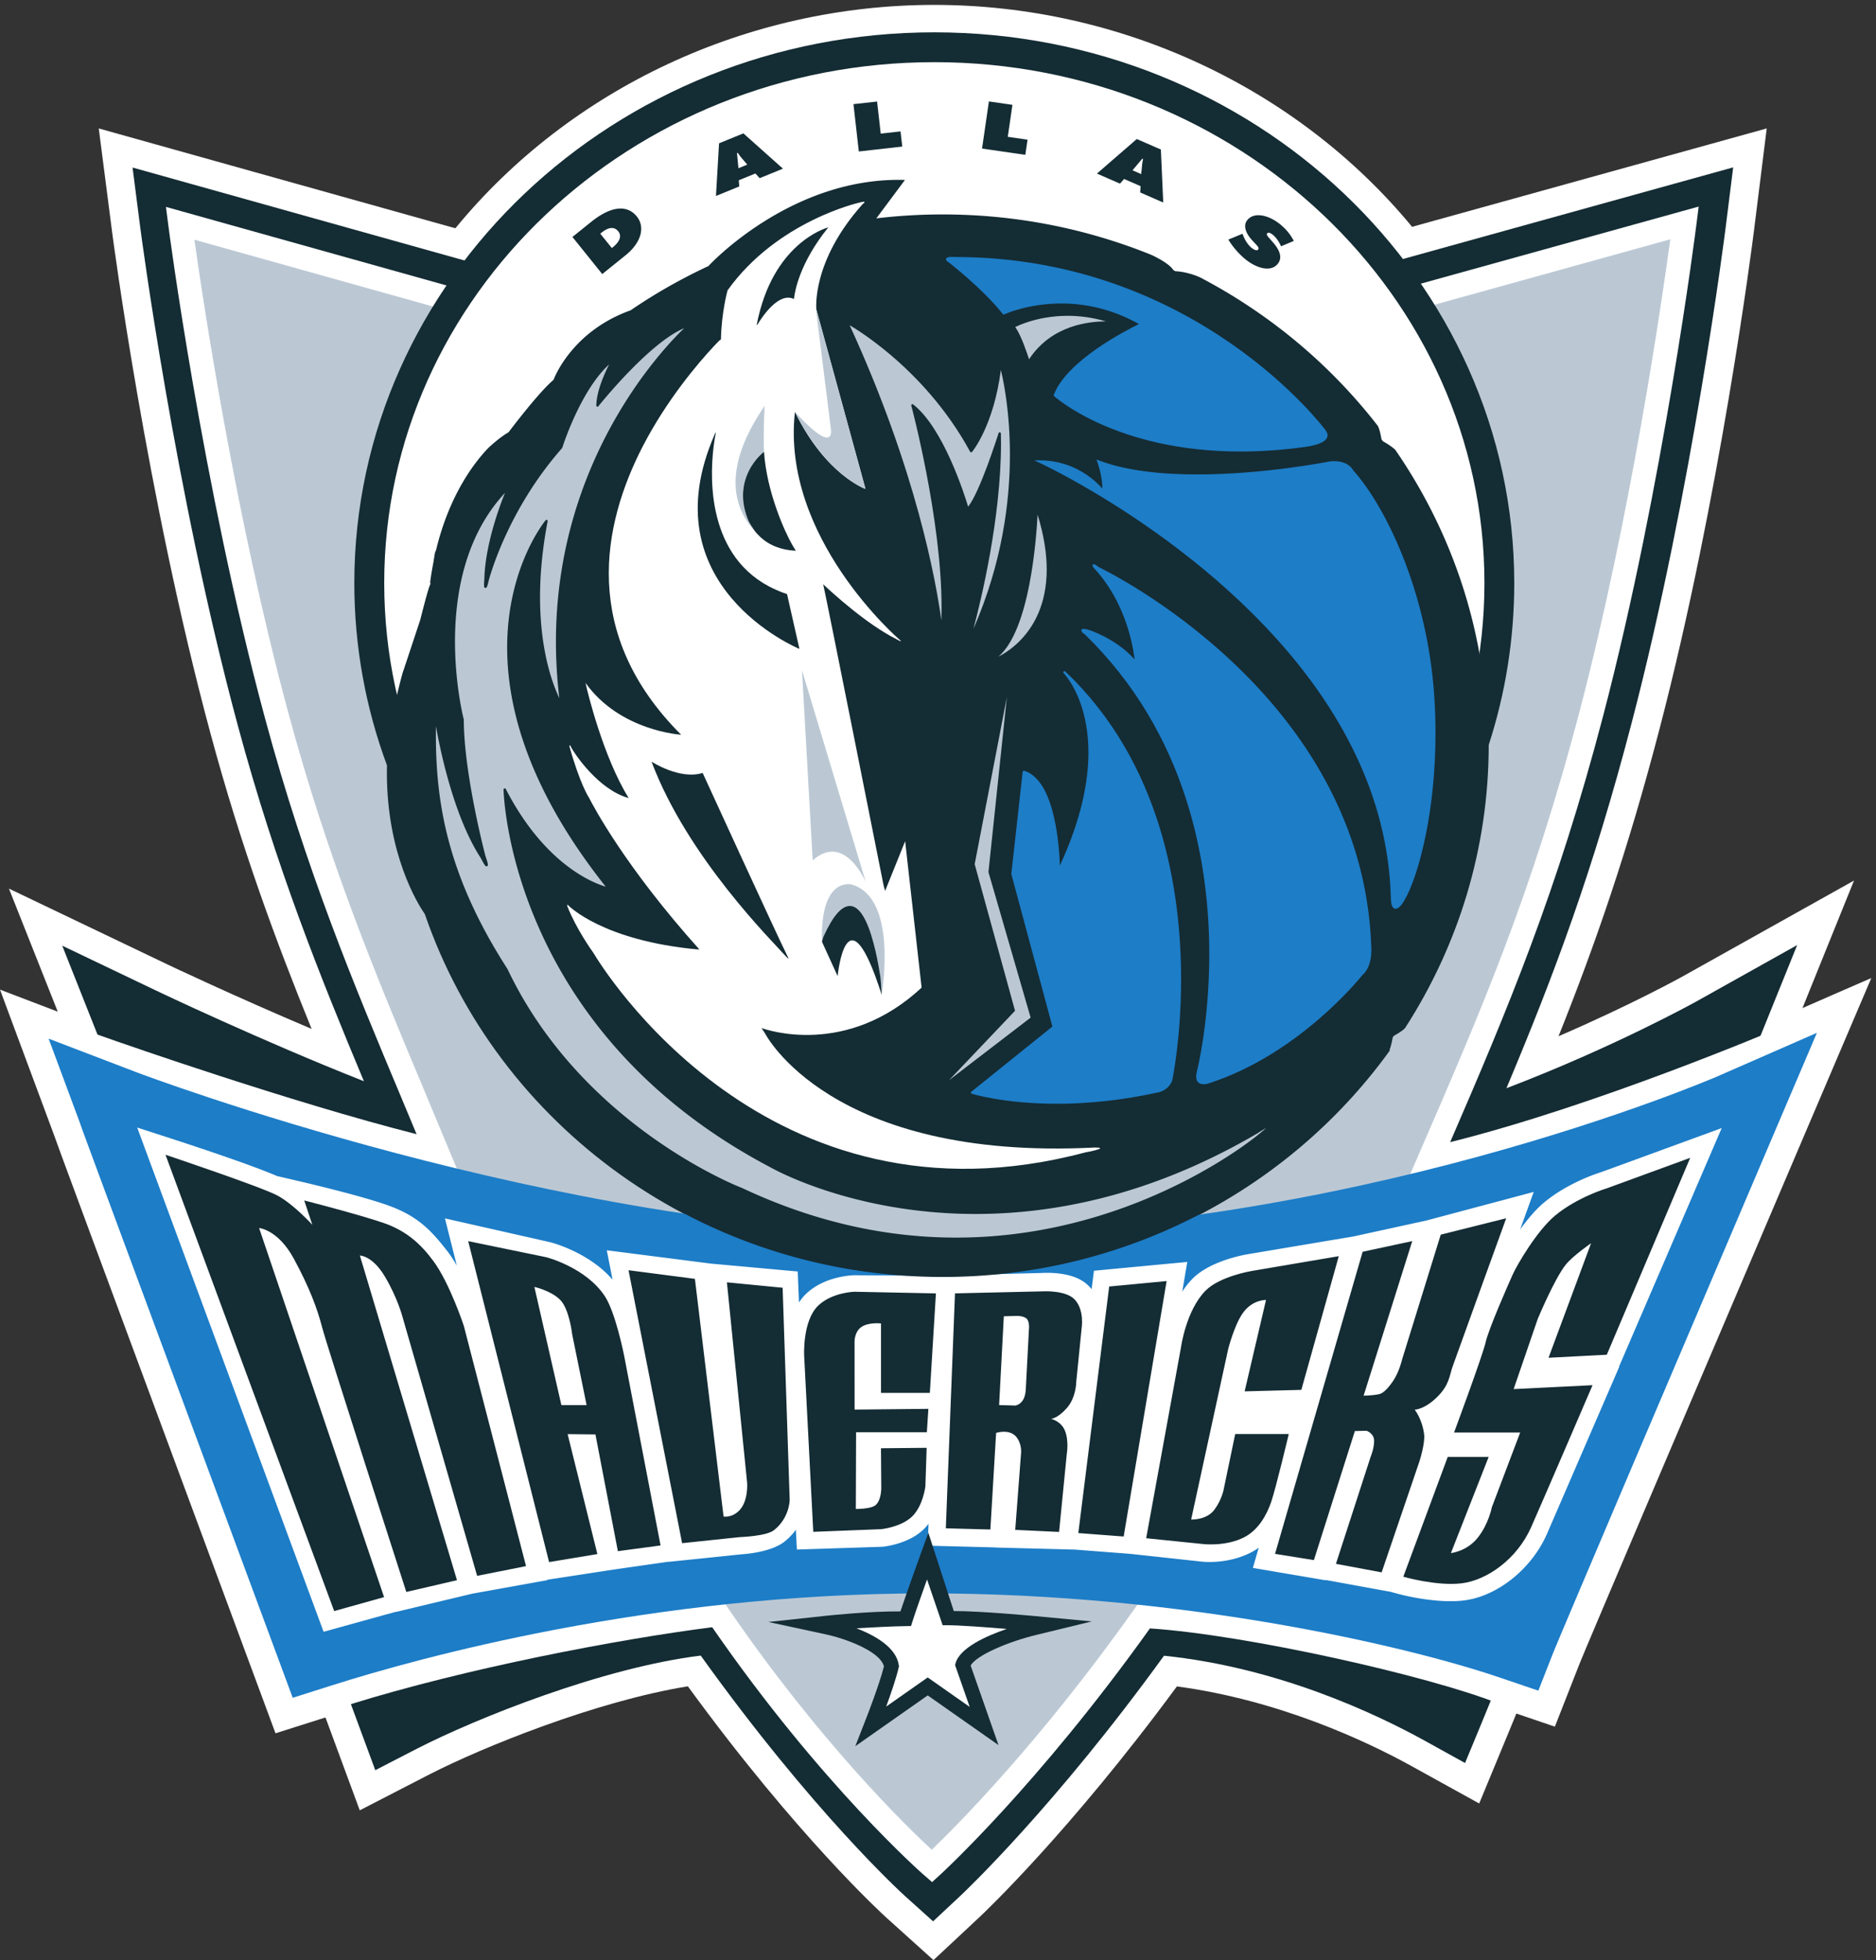
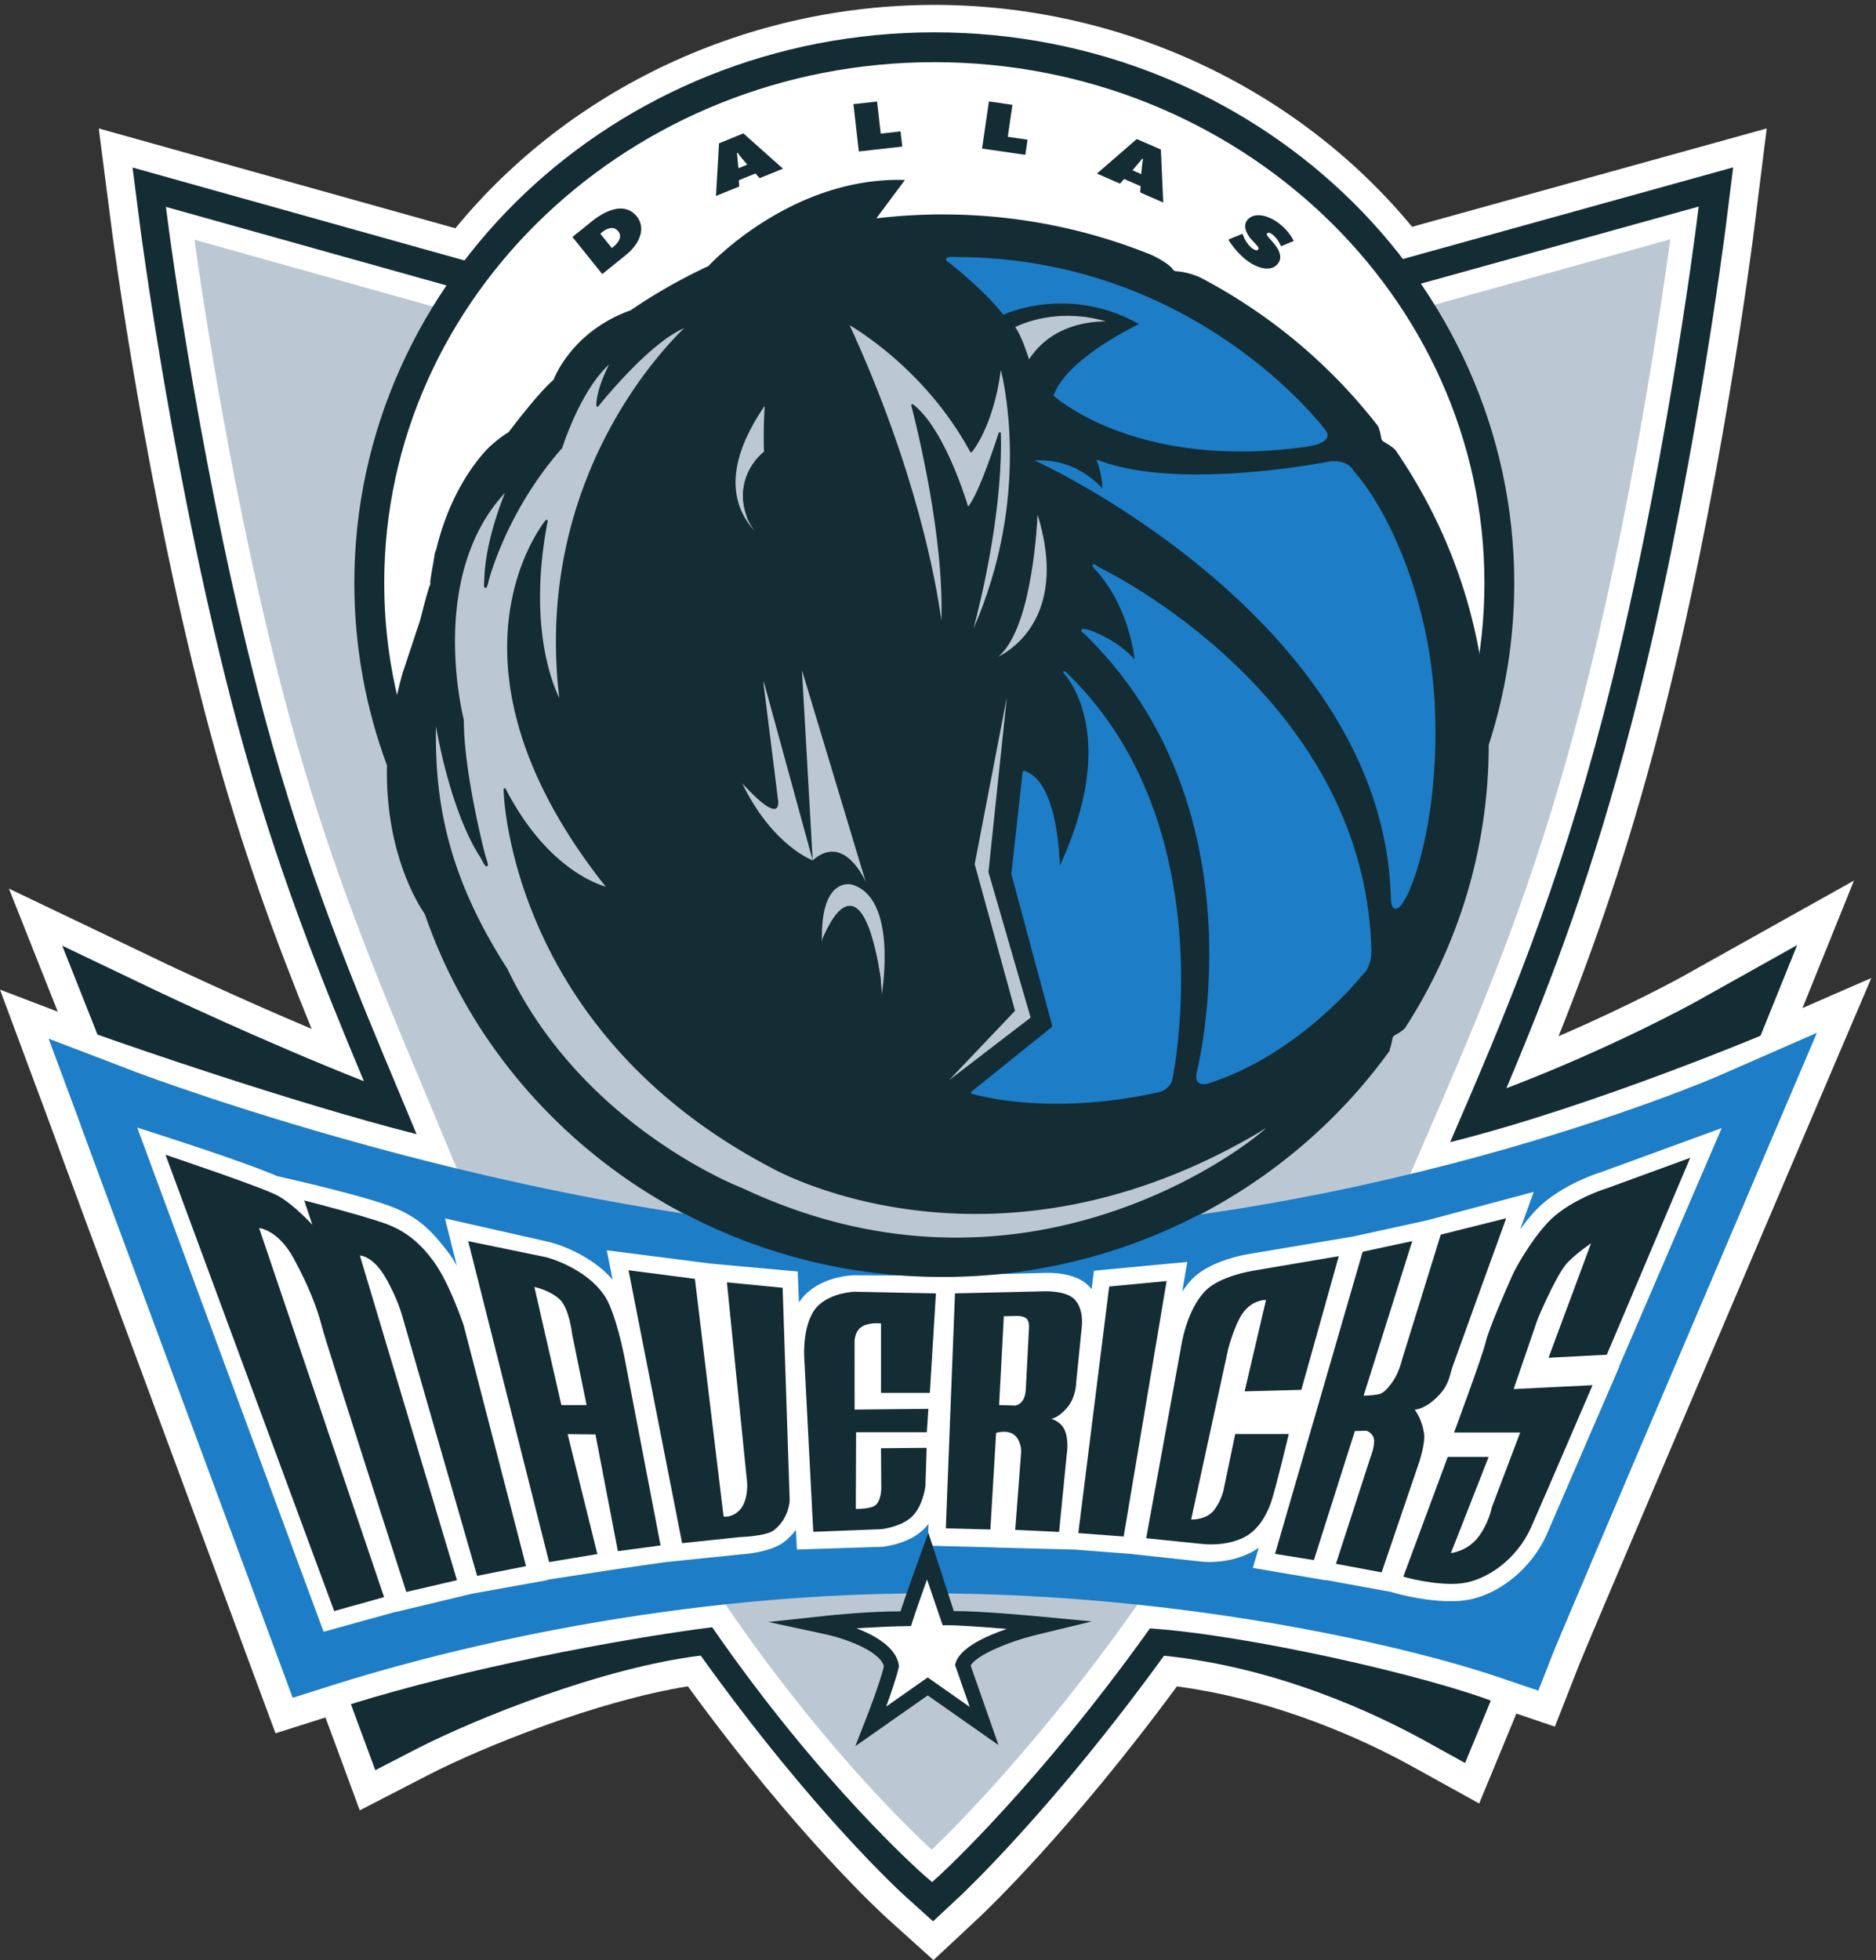
<svg xmlns="http://www.w3.org/2000/svg" xml:space="preserve" width="330.251" height="344.932" viewBox="0 0 330.251 344.932">
  <rect x="0" y="0" width="330.251" height="344.932" fill="#333333" stroke="none" />
  <path d="M2385.77 1259.65c14.1 34.92 68.2 168.71 68.2 168.71l-227.27-127.08c-.82-.48-67.3-37.29-163.8-78.87 48.43 120.97 91.21 244 133.35 405.39 80.3 306.88 123.42 645.14 125.18 659.37 0 .04 17.03 136.36 17.03 136.36s-428.08-118.73-469.41-130.17c-152.07 184.14-386.31 293.63-632.37 293.63-247.102 0-481.934-110.14-633.953-295.56-42.571 11.96-472.004 132.1-472.004 132.1l17.675-137.17c.43-3.49 45.711-350.36 130-662.6 40.977-151.93 86.563-274.84 134.043-391.67-102.656 43.44-188.703 84.32-189.777 84.8L11.828 1417.73s50.348-126.98 64.629-162.85C73.75 1255.95 0 1284.08 0 1284.08l70.695-190.16s-.09.3-.129.38c4.766-13.88 34.786-94.769 262.747-709.628l31.355-84.582s51.086 16.262 66.133 20.969c12.597-34.09 45.371-122.899 45.371-122.899l91.941 47.379c70.141 36.012 220.649 97.043 342.348 116.711C1055.17 163.68 1168.22 60.762 1173.08 56.3L1235.57 0l61.45 57.422c4.94 4.648 119.16 112.359 260.72 304.707 135.76-18.141 251.84-72.93 310.39-105.32l89.75-49.579 39.2 94.739s4.76 11.562 9.98 24.261c7.5-2.582 50.97-17.339 50.97-17.339l33.21 84.578c6.36 16.261 151.75 357.711 292.07 686.611l93.57 219.3c.06.18-90.76-39.56-91.11-39.73" style="fill:#fff;fill-opacity:1;fill-rule:nonzero;stroke:none" transform="matrix(.133 0 0 -.133 0 344.932)" />
  <path d="M2245.14 1268.29c-1.33-.72-108.89-60.42-251.21-114.68 64.24 152.71 114.94 288.98 165.84 483.74 80.39 307.13 123.83 651.07 124.24 654.51l10.04 80.15-77.85-21.58s-958.54-265.84-986.66-273.67c-28.08 7.87-1054.091 295.04-1054.091 295.04l10.364-80.68c.476-3.44 45.242-347.07 128.96-657.56 50.707-187.92 109.321-332.97 166.899-470.71-136.828 54.05-273.547 119.21-275.305 120.07l-123.984 59.26 50.703-127.77c121.875-307.082 183.887-475.609 262.41-688.988L496.719 251.27l54.011 27.859c80.676 41.461 247.661 107.953 376.758 123.769C1076.06 195.621 1193.2 88.968 1198.32 84.328l36.73-33.02 36.13 33.762c5.19 4.89 124.49 117.399 269.49 317.66 150.57-15.492 279.82-76.371 345.7-112.75l52.78-29.21 23.08 55.781c59.94 144.918 356.11 877.229 359.16 884.569l57.36 141.91z" style="fill:#142c34;fill-opacity:1;fill-rule:nonzero;stroke:none" transform="matrix(.133 0 0 -.133 0 344.932)" />
  <path d="M2353.17 1232.52c-2.54-1.04-239.75-102-433.73-150.26 75.68 174.69 141.7 331.68 202.67 564.68 79.73 304.72 122.89 646.2 123.29 649.65l2.96 23.56-22.91-6.36s-988.38-274.15-996.82-276.47c-8.42 2.32-1008.974 282.4-1008.974 282.4l3.047-23.74c.395-3.43 44.856-344.49 127.981-652.53 54.445-201.81 118.425-354.3 180.312-501.79 0 0 10.879-26.02 20.383-48.86-167.707 42.49-395.156 122.26-397.563 123.08l-32.039 11.23 11.953-31.79c99.688-265.172 150.684-407.64 204.7-558.39l109.531-303.399 14.449 4.52c154.77 48.219 354.856 86.347 480.258 102.39C1087.2 231.18 1221.72 113.57 1223.13 112.371l10.58-9.16 10.36 9.41c1.29 1.219 129.27 117.957 277.99 326.258 128.92-8.59 368.82-62.82 460-98.891l14.53-5.758 5.97 14.399c59.83 144.621 368.25 855.801 371.33 862.991l15.88 36.54z" style="fill:#fff;fill-opacity:1;fill-rule:nonzero;stroke:none" transform="matrix(.133 0 0 -.133 0 344.932)" />
  <path d="m1865.4 1037.16 12.36 28.59c83.83 193.13 149.96 345.7 213.69 589.19 67.17 256.64 108.2 539.69 119.38 621.91-44.09-12.17-978.02-271.26-978.02-271.26l-4.27-1.17s-926.919 259.48-971.216 271.87c11.571-82.4 53.977-365.27 123.899-624.49 53.875-199.75 117.476-351.29 178.933-497.81l44.422-106.51 353.176-573.152 5.43-7.996C1084.45 289.082 1199.05 177.699 1233.24 146c33.19 31.871 143.46 142.422 268.21 318.531l5.04 7.129z" style="fill:#bbc8d4;fill-opacity:1;fill-rule:nonzero;stroke:none" transform="matrix(.133 0 0 -.133 0 344.932)" />
  <path d="M562.344 1383.93c-9.375 13.51-50.227 78.78-50.266 187.11 0 3.23.039 6.5.129 9.76-27.996 75.47-43.223 156.7-43.223 241.16 0 200.92 86.133 383.15 225.125 515.1 138.989 131.93 330.911 213.63 542.531 213.63 211.61 0 403.54-81.7 542.53-213.63 138.98-131.95 225.11-314.18 225.11-515.1 0-74.48-11.81-146.37-33.79-214.11-.06-137.62-40.6-265.98-110.7-374.56-.68-.85-4.26-4.55-14.39-10.02 0-.04-.53-.3-1.12-1.07-.6-.78-1.25-1.85-1.29-3.62-.06-.04-1.31-8.26-4-14.74l1.15.46-2.97-4.12C1706.1 1020.59 1490.92 903.5 1247.7 903.5c-318.747.09-589.372 201.21-685.356 480.43" style="fill:#142c34;fill-opacity:1;fill-rule:nonzero;stroke:none" transform="matrix(.133 0 0 -.133 0 344.932)" />
  <path d="M2273.52 1169.43c-4.84-2.11-489.14-211-1044.07-208.598C740.898 962.93 186.934 1172.4 181.387 1174.46l-117.012 44.72 41.621-112.01c.781-3.06.781-3.06 262.617-709.26l18.836-50.828 51.692 16.379C554.48 400.07 862.168 485.25 1227.39 485.25c339.33 0 635.72-69.961 757.38-111.289l51.39-17.461 20 51c7.34 18.66 178.92 421.43 292.46 687.59l56.25 131.83z" style="fill:#1d7dc7;fill-opacity:1;fill-rule:nonzero;stroke:none" transform="matrix(.133 0 0 -.133 0 344.932)" />
  <path d="m2278.87 1100.89-49.43-18.07s-109.18-39.95-110.04-40.21c-5.12-1.59-44.73-14.31-75.94-40.46-10.74-8.951-21.66-21.931-31.35-35.349 1.98 5.41 3.09 8.648 3.19 8.898l14.74 40.721-41.89-11.18-99.49-26.478v-.051c-9.51-2.063-76.82-16.77-97.19-21.242l-22.93-3.828-116.45-19.571c-4.94-.761-49.98-8.679-73.53-32.371-5.22-5.258-9.73-11.109-13.73-17.16l6.68 39.211-29.43-2.75-94.13-8.891-3.08-24.39c-2.42 3.011-5.26 5.84-8.62 8.472-17.89 13.809-47.44 13.469-56.07 13.028-.21 0-137.95-3.61-137.95-3.61v-.168l-111.42.731c-4.61-.141-39.56-1.602-63.69-24.434-3.7-3.488-6.84-7.449-9.59-11.648-.52 13.199-.86 21.148-.86 21.148l-.77 19.864s-112.587 10.25-116.72 10.589v.09l-136.055 17.41 6.105-30.91 1.551-8.011c-31.054 36.039-79.558 48.808-81.836 49.421-.605.168-140.019 31.68-140.019 31.68l9.035-35.859 6.695-26.653c-4.031 7.172-8.379 13.832-12.898 19.629-20.332 25.942-37.793 45.422-76.973 59.692-34.226 12.43-104.238 28.91-107.207 29.69l-39.687 9.29.078-.27c-35.899 15.58-115.031 41.55-141.864 50.28l-44.503 14.41 16.211-43.87 230.488-623.28s90.566 25.07 95.262 26.308c0-.039.042-.168.042-.168s94.735 22.66 101.61 24.289c4.812.86 99.387 17.891 99.387 17.891l-.137.531c26.277 4.028 79.344 12.16 84.59 12.981 4.304.636 50.23 7.218 75.554 10.84v-.172s95.645 9.84 96.028 9.929c10.203.641 41.373 3.782 57.893 16.981a77.8 77.8 0 0 1 14.87 15.558l1.38-26.179 112.79 3.652.78.039c3.48.352 34.62 4.039 54.23 23.102a67 67 0 0 1 6.44 7.308l-1.11-28.98s86.61-2.238 91-2.371v-.129l103.07-2.66.04.039 74.43-5.758 94.67-10.27c3.65-.41 36.54-3.332 67.17 13.489 2.65 1.519 5.29 3.152 7.77 4.992l-7.77-26.75 96.4-16.383s.1.352.14.391c3.26-.61 69.59-12.7 85.62-15.621l10.61-2.879c1.97-.559 49.02-13.11 86.31-8.59 44.33 5.371 89.55 41.398 110 87.629l95.86 221.511h-.39c1.72 3.872 136.03 315.91 136.03 315.91" style="fill:#fff;fill-opacity:1;fill-rule:nonzero;stroke:none" transform="matrix(.133 0 0 -.133 0 344.932)" />
  <path d="m1427.27 565.02 60.02-4.559 56.86 338.008-76.02-7.231zM1675.71 873.48l-28.3-120.96 75.04 1.98 49.57 176.898-115.06-19.558s-42.11-6.828-61.21-26.008c-25.96-26.113-32.58-75-32.58-75l-46.08-252.641 75.1-7.66s30-3.75 54.83 9.028c18 9.332 29.2 28.293 35.47 46.492 6.25 18.187 23.32 90 23.32 90h-70.88l-14.96-71.813s-2.07-14.109-12.52-28.218c-10.41-14.18-30.84-13.059-30.84-13.059l49.12 225.969s7.91 30.582 18.75 46.441c12.81 18.77 31.23 18.109 31.23 18.109M1804.89 746.789l64.37 204.531-65.66-14.109L1687.66 537.5l51.43-8.25 54.22 170.762 15.52.386s9.98-3.41 9.98-13.507c0-10.11-4.68-21.153-4.68-21.153l-45.88-141.41 60.5-11.297 49.97 146.649s7.87 24.332 6.23 36.269c-2.7 20.41-12.46 32.313-12.46 32.313s12.46 0 29.16 16.207c16.68 16.16 16.68 28.261 20.84 40.34 4.18 12.132 71.13 196.742 71.13 196.742l-86.64-21.68-51.1-164.949s-3.79-16.781-12.09-28.863c-8.37-12.079-13.98-16.418-18.96-17.368-10.2-1.929-19.94-1.902-19.94-1.902M2105.94 948.449l-56.29-151.469 77.11 4 110.43 260.56-110.43-40.38s-39.31-11.71-68.77-36.351c-23.55-19.727-50-64.629-56.29-78.821-6.23-14.097-31.27-70.636-35.39-88.84-4.18-18.136-41.72-119.117-41.72-119.117h87.52l-37.52-98.953s-4.19-22.187-18.76-40.379c-14.59-18.148-35.4-20.168-35.4-20.168l49.97 127.239h-54.18l-58.79-158.5s43.9-12.731 77.28-8.739c33.32 4.059 73.19 31.879 91.94 74.27 18.75 42.437 81.27 187.89 81.27 187.89l-104.46-5.203 31.86 92.762s22.13 53.18 37.17 71.98c9.84 12.032 33.45 28.219 33.45 28.219M219.055 1065.58l223.269-603.76 66.055 18.442-165.43 488.386s24.981-2.019 45.84-40.378c20.852-38.348 31.262-66.622 37.539-90.872 6.231-24.257 111.465-350.296 111.465-350.296l67.078 15.558L476.34 932.262s16.687 0 33.328-28.203c16.687-28.289 22.961-52.547 22.961-52.547l98.914-343.114 64.719 12.891-82.395 318.09s-18.574 56.043-39.949 85.152c-16.34 22.27-35.52 40.289-66.273 50.828-33.204 11.403-104.969 29.751-104.969 29.751l10.754-32.251s-24.211 26.711-45.84 38.571c-19.61 10.85-148.535 54.15-148.535 54.15M743.047 734.359l-35.734 156.332s21.281-4.601 33.8-16.742c12.508-12.121 16.211-45.89 16.211-45.89l19.094-93.7zm74.785-193.3 56.504 7.582-48.25 251.179s-11.098 56.239-25.195 78.102c-24.907 38.558-77.754 52.066-77.754 52.066l-103.43 21.282 107.078-424.649 63.906 10.609-39.382 158.719 36.804-.379zM831.934 912.789l70.918-361.141 76.543 8.043s34.925 1.118 44.985 9.118c21.02 16.601 20.85 40.382 20.85 40.382l-9.33 280.418-73.752 7.18 26.79-265.449s1.804-23.91-10.403-36.391c-10.066-10.187-20.808-8.078-20.808-8.078l-37.942 314.52zM1076.45 566.66l90.01 3.52s26.19 2.621 40.81 16.769c14.58 14.11 17.58 39.832 17.58 39.832l1.68 51.039-60.46-.57.39-50.469s.86-16.73-7.06-24.39c-5.97-5.801-26.62-5.461-26.62-5.461l.35 101.531h93.66l2.02 30.918-97.66-.988-.05 89.269s-.55 12.828 8.44 19.61c9.45 7.14 26.57 5.121 26.57 5.121v-91.86h64.63l8.05 131.61-107.69 2.179s-29.45-.648-47.95-18.191c-21.32-20.199-18.75-66.649-18.75-66.649zM1361.96 835.73l-4.14-79.128s0-10.114-4.18-16.172c-4.16-6.071-9.67-6.7-9.67-6.7l-21.54.629 6.23 117.493 15.92.468s8.63.571 13.59-3.011c4.86-3.571 3.79-13.579 3.79-13.579m60.41 38.411c-11.74 12.328-41.12 10.738-41.12 10.738l-117.22-2.707-12.13-310.863 58.96-1.571 7.6 127.821s18.89 6.363 27.91-6.797c5.98-8.68 5.18-18.922 5.18-18.922l-7.8-102.59 58.05-2.73 10.2 103.261s3.14 18.11-2.83 31.598c-5.26 11.871-18.07 14.851-18.07 14.851s8.36 0 20.9 14.149c12.48 14.141 12.48 34.312 12.48 34.312l7.17 71.508c0-.039 3.96 24-9.28 37.942M1371.7 430.289l73.32 17.813-75.07 7.089c-3.27.297-72.97 6.789-107.5 6.629-4.44 13.629-33.68 103.59-33.68 103.59l-12.56-34.66c-.78-2.109-16.3-45.23-24.38-69.371-40.3.312-94.01-5.328-96.46-5.578l-78.35-8.442 77.06-16.589c23.19-5 70.96-21.719 75.9-42.239-6.06-23.851-22.4-65.949-22.62-66.383l-15.27-39.109s84.17 59.051 95.82 67.18c11.65-8.168 93.7-65.707 93.7-65.707s-33.97 97.109-36.86 105.226c7.4 13.461 49.24 31.391 86.95 40.551" style="fill:#142c34;fill-opacity:1;fill-rule:nonzero;stroke:none" transform="matrix(.133 0 0 -.133 0 344.932)" />
  <path d="M1264.63 392.16c5.16 20.68 40.08 36.5 67.95 46.039-27.4 2.289-63.26 4.949-80.11 4.91l-4.74-.078s-13.64 39.949-20.72 60.629c-6.41-17.98-15.83-44.601-19.74-57.019l-1.42-4.61-4.82-.09c-19.78-.25-46.15-1.671-67.35-2.921 24.44-9.45 52.86-25.36 56.04-49.192l.17-1.25-.3-1.156c-3.31-14.492-10.84-36.082-16.6-51.953 19.48 13.73 54.92 38.531 54.92 38.531s36.33-25.5 55.59-39c-7.34 21.02-19.33 55.262-19.33 55.262zM508.555 1822.01c0 380.02 326.601 689.21 728.175 689.21 401.48 0 728.08-309.19 728.08-689.21s-326.66-689.17-728.08-689.17c-401.574 0-728.175 309.15-728.175 689.17" style="fill:#fff;fill-opacity:1;fill-rule:nonzero;stroke:none" transform="matrix(.133 0 0 -.133 0 344.932)" />
  <path d="m797.148 2230.84 31.043 25.03c19.739 15.9 26.45 36.5 14.758 51.08-14.504 18.02-37.676 11.27-60.293-6.92l-24.988-20.09zm-2.628 53.46 1.543 1.24c8.957 7.22 16.73 8.69 22.328 1.76 5.203-6.45 1.113-14.24-7.051-20.82l-1.504-1.2zM977.844 2354.95l22.019 8.98 5.637-6.2 30.83 12.57-52.377 46.7-32.215-13.16-4.082-69.67 30.828 12.56zm-.434 15.94-1.93 19.96 1.075.44c1.511-2.25 3.093-4.56 4.949-6.72l7.605-8.9zM1129.65 2455.66l31.26 3.48 4.81-42.48 26.24 2.96 2.28-20.08-57.5-6.49zM1308.93 2459.27l31.13-4.52-6.15-42.31 26.15-3.79-2.93-20.04-57.28 8.3zM1487.86 2356.66l21.81-9.45-.52-8.35 30.52-13.34-3.12 70.11-31.88 13.89-52.75-45.72 30.53-13.28zm11.13 11.48 12.91 15.32 1.07-.44c-.5-2.66-1.11-5.45-1.32-8.26l-1.14-11.65zM1644.58 2284.16l.68-1.72c2.32-6.06 5.88-12.35 11.42-16.99 2.43-1.98 6.8-4.43 8.6-2.23 1.81 2.2-1.15 5.03-3.13 7.18l-4.33 4.64c-8.48 9.03-13.09 19.66-6.82 27.31 9.51 11.53 29.3 6.03 43.79-5.97 7.62-6.29 13.52-13.42 17.64-21.72l-16.82-7.05c-2.46 5.5-5.8 11-11.02 15.3-2.14 1.77-5.66 3.79-7.34 1.77-1.52-1.85 1.27-4.61 2.93-6.46l4.71-5.42c8.92-10.14 13.04-20.29 6.25-28.54-9.59-11.58-28.85-5.3-43.3 6.62-8.34 6.96-16.74 16.69-21.98 25.62zM1846.88 1998.19c-4.2 4.35-14.18 10.19-14.18 10.19-3.61 1.42-4.34 4.77-4.34 4.77-1.97 12.31-4.64 16.78-4.64 16.78-62.66 80.89-142.91 148.14-235.1 196.43-16.39 7.44-31.25 8.17-31.25 8.17-3.32-.13-4.96 2.54-4.96 2.54-5.41 7.69-21.72 16.04-27.95 18.96-85.18 34.53-178.63 53.71-276.73 53.71-29.71 0-59.04-1.76-87.81-5.19l37.88 50.83c-151.33 4.51-259.862-113.66-259.862-113.66l.042-.13c-36.339-16.95-71.085-36.6-103.722-59l.09.17c-78.918-28.3-101.703-91.9-101.703-91.9-20-16.68-59.52-69.32-59.52-69.32-11.27-6.49-23.098-17.33-26.707-20.68-18.188-18.88-51.43-61.5-69.152-134.86-.469-1.21-1.028-2.42-1.504-3.62-.723-4.12-1.453-8.73-2.149-13.32a398 398 0 0 1-4.425-27.14l.648 1.03c-.266-1.98-.395-3.14-.395-3.14-1.89-1.25-13.203-46.53-13.203-46.53-1.883-5.67-22.449-67.64-22.449-67.64l-.129.13c0-.13-.086-.25-.086-.39-54.179-189.46 17.891-304.29 30.149-321.93 95.73-278.74 365.828-479.571 684.037-479.571 242.77 0 457.54 116.891 588.3 296.081h-.04c3.69 5.85 5.55 17.76 5.55 17.76.17 3.92 3.12 5.72 3.12 5.72 10.08 5.42 13.56 9.08 14.03 9.68 69.92 108.24 110.39 236.34 110.39 373.69-.08 144.89-45.12 279.53-122.23 391.38" style="fill:#142c34;fill-opacity:1;fill-rule:nonzero;stroke:none" transform="matrix(.133 0 0 -.133 0 344.932)" />
-   <path d="M944.988 2135.5c1.899 1.98 3.567 3.77 5.117 5.38 2.415 2.53 3.352 3.18 3.618 3.01.3.25.515.42.515.42.684 36.13 8.77 65.03 8.77 65.03 65.622 91.67 173.822 115.89 173.822 115.89 13.41 3.87 4.72-2.07 4.72-2.07-68.11-76.28-60.97-139.36-60.97-139.36l64.98-237.26s-52.69 18.57-93.36 101.92c-18.66-166.25 138.08-301.06 138.08-301.06 6.84-5.85-3.91.47-3.91.47-39.22 19.61-84.47 60.93-96.8 72.55 3.27-12.9 79.59-396.55 79.81-397.75.35-1.84 1.46-5.49 2.19-7.95l26.5 65.76 21.79-193.78c-99.42-92.49-205.29-55.86-211.87-53.45 2.63-4.17 4.6-7.15 4.65-7.15 0 0 85.91-168.87 436.17-150.94 0 0 8.48 0 7.19-1.02.08-.29-.35-.69-1.93-1.3-6.6-2.32-16.96-3.98-16.96-3.98-422.75-112.981-641.856 247.34-651.407 263.42-2.668 3.74-23.183 32.6-34.617 61.72-.383.85-.898 3.69 1.121 1.54 0 0 44.902-46.78 171.926-58.35.906.12 1.426.17 1.426.17-98.137 109.44-139.895 188.74-146.047 200.87h-.078s-11.836 17.75-25.813 68.03c0 0 .356 2.54 1.555 0 4.773-9.97 37.324-57.92 76.758-68.64.039 0 .129.04.129.04-33.547 54.11-54.395 139.68-57.063 152.24 45.664-63.95 126.68-68.58 126.68-68.58-.117.2-.34.38-.508.59.168-.3.293-.48.293-.48-133.172 132.93-104.445 277.55-50.481 381.96 31.996 61.54 72.629 109.18 94.004 132.11" style="fill:#fff;fill-opacity:1;fill-rule:nonzero;stroke:none" transform="matrix(.133 0 0 -.133 0 344.932)" />
  <path d="m1343.5 1256.08-87.34-91.86c.04.06.04.06.08.06l107.91 82.77-55.82 192.53 24.37 231.53-42.6-221.03zM1321.47 1724.61c1.56.77 3.46 1.8 5.57 3.04 6.48 3.83 15.11 9.94 23.77 18.89 17.3 17.93 34.57 47.26 34.62 93.35 0 20.7-3.49 44.81-12.05 72.59-1.79-32.37-10.27-152.44-51.91-187.87M1362.04 2118.09c30.35 46.01 80.54 49.96 101.75 50.18-18.34 5.32-35.37 7.34-50.54 7.34-21.45 0-39.26-3.94-51.7-7.86-8.95-2.84-15.08-5.67-17.76-7.01 7.84-10.97 15.53-34.23 18.25-42.65M1285.49 1996.46l1.33.74zm37.97 24.95c.72-.09 1.29-.73 1.29-1.46.08-4.35.18-8.65.18-12.99-.04-99.3-26.49-208.01-36.43-245.33 38.01 86.82 48.24 168.01 48.24 230.28 0 36.47-3.53 66.48-7.01 87.34-1.8 10.84-3.65 19.22-4.98 24.77-9.65-74.53-37.99-108.32-38.14-108.5-.32-.38-.82-.6-1.35-.51-.47.04-.94.34-1.19.77-31.1 57.36-71.99 99.85-105.14 127.98-25.25 21.42-45.88 34.44-54.32 39.43 88.67-192.82 114.75-341.53 121.37-390.6.21 5.64.29 11.39.29 17.25 0 58.7-9.98 125.44-20.04 177.51-10.02 52.08-20 89.37-20.04 89.45-.17.65.09 1.29.65 1.68.51.38 1.25.34 1.76-.05 39.94-31.05 67.85-118.98 72.83-135.33 7.46 9.2 17.27 32.26 25.14 53.41 8.53 22.92 15.13 43.82 15.17 43.87.18.64.76 1.07 1.41 1.07.18 0 .27-.04.31-.04" style="fill:#bbc8d4;fill-opacity:1;fill-rule:nonzero;stroke:none" transform="matrix(.133 0 0 -.133 0 344.932)" />
  <path d="M576.926 1621.32c0-91.64 15.867-187.5 94.82-310.02 74.524-156.97 211.926-241.47 275.957-273.89 21.32-10.83 34.445-15.78 34.57-15.82 101.787-47.949 197.477-65.629 283.257-65.629 179.63 0 315.82 77.459 372.68 116.159 18.9 12.9 28.98 21.45 29.02 21.45l.98-1.15-.94 1.19c3.73 3.11 6.62 5.56 8.69 7.4-1.11-.59-2.28-1.29-3.4-1.97-4.04-2.41-7.79-4.86-7.87-4.91-139.59-81.88-268.24-106.9-373.28-106.9-164.43 0-270.9 61.32-270.99 61.36-348.85 182.98-353.916 500.04-353.916 500.27 0 .68.469 1.32 1.152 1.49.696.18 1.426-.13 1.731-.76 45.015-87.23 99.551-116.94 123.883-126.4 3.527-1.38 6.371-2.27 8.476-2.92-101.48 127.76-130.469 235.35-130.469 316.46 0 107.42 50.832 168.27 50.957 168.41.434.5 1.204.68 1.809.38.598-.3.937-.99.812-1.68-7.265-37.92-10.058-71.38-10.058-100.33 0-47.12 7.351-82.39 14.707-105.87 4.043-12.82 7.996-22.1 10.801-27.86-3.071 25.76-4.485 50.66-4.485 74.6 0 239.18 140.196 386.48 169.739 414.85-22.153-9.24-49.067-33.07-70.957-55.47-24.297-24.77-42.571-47.81-42.622-47.87-.378-.5-1.074-.68-1.667-.46-.606.21-1.036.82-1.036 1.46.215 18.96 11.094 42.82 16.946 54.4-18.02-16.39-32.993-42.06-43.657-64.5-11.773-24.87-18.32-45.68-18.32-45.72l-.301-.55c-36.933-41.89-61.191-85.63-76.203-118.91-15.008-33.28-20.769-55.95-20.769-56-1.203-5.06-1.973-7.56-2.618-8.85-.3-.35-.3-1.03-1.757-1.25-2.2.6-1.551 1.63-1.856 2.06-.09.61-.09 1.29-.09 2.07 0 2.97.395 7.09.395 7.01.984 45.11 19.734 95.9 27.344 114.69-53.157-57.15-66.172-134.69-66.172-196.66 0-58.61 11.609-103.07 11.609-103.16l.039-.35c.086-36.47 7.266-81.53 14.403-117.44 7.101-35.9 14.191-62.61 14.191-62.56 2.363-6.97 3.269-10.2 3.269-11.91 0-.31 0-.61-.171-1.04-.129-.43-.864-1.07-1.543-1.07-2.024.46-1.809 1.29-2.754 2.27a48 48 0 0 0-2.153 3.61c-1.414 2.5-2.664 4.96-2.664 5-37.375 57.19-55.39 151.58-59.433 174.72-.086-3.91-.086-7.66-.086-11.43" style="fill:#bbc8d4;fill-opacity:1;fill-rule:nonzero;stroke:none" transform="matrix(.133 0 0 -.133 0 344.932)" />
  <path d="M1753.93 2025.03c-.06.04-169.96 228.35-489.59 228.39-.45.04-2.17.16-4.1.16-1.54 0-3.26-.08-4.69-.34-1.29-.3-3.14-.56-3.4-2.88.22-1.93 1.51-2.71 3.62-4.08-.04.04 44.04-33.85 71.6-68.34l.78-.94 1.07.51c.04 0 7.62 3.57 20.9 7.19 13.28 3.61 32.21 7.22 54.71 7.22 29.63 0 65.45-6.28 102.69-27.22-15.62-7.61-95.7-48.12-112.71-93.71l-.35-.94.76-.7c.2-.16 80.57-73.31 246.68-73.31 26.44 0 55.04 1.85 85.88 6.14 0 0 7.09.83 14.31 2.97 7.06 2.25 14.89 5.55 15.14 12.44-.04 2.41-1.11 4.85-3.3 7.44M1409.95 1705.04c-.61.6-1.55.56-2.17-.04-.55-.61-.55-1.55 0-2.15 0 0 1.99-1.98 5.04-6.15 9.2-12.61 27.83-44.64 27.83-99 0-38.32-9.3-87.86-37.77-149.44-.34 10.32-1.51 31.57-5.67 53.76-5.88 30.96-17.28 64.11-41.62 71.64-.45.13-.92.05-1.29-.21-.35-.26-.6-.65-.7-1.08l-15-135.07.04-.56 54.31-201.51-107.28-86.27c-.43-.34-.67-.93-.53-1.46.1-.56.53-.99 1.08-1.16.07-.04 41.97-13.29 112.63-13.29 37.66 0 83.46 3.78 135.45 15.32.22.08 13.09 3.17 17.29 15.64.06.21 11.74 55.13 11.74 133.96-.04 116.75-25.71 286.1-153.38 407.07" style="fill:#1d7dc7;fill-opacity:1;fill-rule:nonzero;stroke:none" transform="matrix(.133 0 0 -.133 0 344.932)" />
  <path d="M1586.43 1160.95c-1.99 1.61-3.24 4.27-3.18 8.01 0 1.72.25 3.61.76 5.89 0 .04 4.14 16 8.32 43.57 4.1 27.55 8.28 66.56 8.28 112.45 0 121.65-29.18 291.34-164.53 423.06-.04.04-1.08.74-2.19 1.63-1.07 1.08-2.32 1.64-2.62 3.71-.05.68.51 1.54 1.16 1.8.6.29 1.11.34 1.77.34 1.33 0 3.17-.3 6.1-1.07.08-.05 36.17-10.97 61.46-39.35-.78 6.62-2.67 19.65-7.32 35.78-6.74 23.65-19.3 53.92-42.27 80.33-.06 0-1.46 1.5-2.93 3.18-1.42 1.9-2.85 2.97-3.18 4.99 0 .3.1.77.47 1.2.43.43.94.52 1.25.52 1.76-.26 3.01-1.33 6.97-4.13 8.34-4.04 348.42-168.74 360.27-501.16 0-.04.22-1.93.22-4.94-.04-8.13-1.27-24.34-12.07-33.55-3.32-4.12-83.95-104.44-202.56-142.94-.08-.04-3.61-1.41-7.6-1.41-2.17.08-4.61.51-6.58 2.09" style="fill:#1d7dc7;fill-opacity:1;fill-rule:nonzero;stroke:none" transform="matrix(.133 0 0 -.133 0 344.932)" />
  <path d="M1840.92 1405.13c-6.62 274.27-265.29 461.47-394.29 537.8-43.01 25.46-71.47 38.57-71.53 38.57l-6.17 2.84 6.82.04h.82c46.01-.04 74.18-27.77 82.58-37.36 0 16.82-6.72 35.3-6.76 35.34l-1.12 3.15 3.13-1.17c36.68-13.97 84.04-18.62 130.39-18.62 44.84 0 88.89 4.35 121.66 8.69s54.26 8.64 54.47 8.68c1.68.18 3.28.22 4.75.22 18.73.04 24.73-10.49 25.55-12.26 43.84-48.93 98.06-162.25 107.16-298.4 1.16-17.06 1.66-33.67 1.66-49.67-.04-102.34-21.15-180.99-37.63-214.28-5.67-11.01-10.1-17.33-15.12-17.72-4.71.35-6.07 5.55-6.37 14.15" style="fill:#1d7dc7;fill-opacity:1;fill-rule:nonzero;stroke:none" transform="matrix(.133 0 0 -.133 0 344.932)" />
  <path d="M1095.71 2291.81c.27.26.39.52.65.83 0 0-.09-.05-.22-.05-3.91-1.08-73.75-21.71-94.43-128.29 0 0-.13-1.93 1-.07 6.27 10.32 28.16 43.42 48.24 33.58 0 0 .05.82.21 2.15 1.13 9.03 7.7 46.05 44.55 91.85M1042.18 1328.54c-15.14 30.4-112.153 242.24-112.153 242.24-30.191-9.55-67.691 14.97-67.691 14.97.047 0 .047-.05.047-.09 47.683-126.73 160.097-237.63 178.027-257.76.09-.09.18-.17.26-.26 3.05-3.36 3.01-2.15 3.01-2.15-.3.64-.82 1.72-1.5 3.05M945.938 2018.66c-87.559-200.19 109.522-282.7 112.112-283.74h.08l-10.44 46.1-5.94 26.36c-4.9 1.59-9.54 3.49-14.03 5.42-1.55.69-2.96 1.38-4.47 2.07-1.84.9-3.69 1.76-5.42 2.7-86.131 45.76-77.74 155.38-72.447 191.02.039.27.039.48.086.7.168 1.07.344 2.05.469 3.01.554 3.35.988 5.63 1.242 6.79.125.59.215.95.215.95v.16c.171 2.59-.942-.47-1.457-1.54" style="fill:#142c34;fill-opacity:1;fill-rule:nonzero;stroke:none" transform="matrix(.133 0 0 -.133 0 344.932)" />
-   <path d="m1075.67 1455.19-14.19 251.53 84.51-280.47c-.05.04-27.7 66.31-70.32 28.94M1145.56 1946.54l-64.98 237.26c.05-1.25-.22-1.77.17-5.46l18.75-150.39s.52-2.54.52-5.51c-.09-8.47-5.34-19.47-44.69 22.67-2.06 2.06-2.65 2.84-3.13 3.35 40.67-83.35 93.36-101.92 93.36-101.92M990.84 1903.97c-5.254 12.39-7.402 23.69-7.402 33.8.039 36.55 26.912 57.11 27.052 57.24l.77.59c0-.38-1.29 23.22.86 60.9-21.593-31.82-67.472-107.29-12.6-166.25-.907 1.25-1.676 2.32-2.411 3.44-2.793 4.09-4.726 7.35-6.269 10.28" style="fill:#bbc8d4;fill-opacity:1;fill-rule:nonzero;stroke:none" transform="matrix(.133 0 0 -.133 0 344.932)" />
+   <path d="m1075.67 1455.19-14.19 251.53 84.51-280.47c-.05.04-27.7 66.31-70.32 28.94l-64.98 237.26c.05-1.25-.22-1.77.17-5.46l18.75-150.39s.52-2.54.52-5.51c-.09-8.47-5.34-19.47-44.69 22.67-2.06 2.06-2.65 2.84-3.13 3.35 40.67-83.35 93.36-101.92 93.36-101.92M990.84 1903.97c-5.254 12.39-7.402 23.69-7.402 33.8.039 36.55 26.912 57.11 27.052 57.24l.77.59c0-.38-1.29 23.22.86 60.9-21.593-31.82-67.472-107.29-12.6-166.25-.907 1.25-1.676 2.32-2.411 3.44-2.793 4.09-4.726 7.35-6.269 10.28" style="fill:#bbc8d4;fill-opacity:1;fill-rule:nonzero;stroke:none" transform="matrix(.133 0 0 -.133 0 344.932)" />
  <path d="M1048.15 1873.39c-9.28 16.31-33.06 68.42-36.81 121.15-.04.34-.08.72-.08 1.11l-.77-.6c-.14-.13-27.013-20.69-27.052-57.23 0-10.12 2.148-21.43 7.402-33.81 1.496-2.92 3.43-6.23 6.269-10.32.735-1.08 1.504-2.19 2.411-3.44.99-1.29 2.19-2.54 3.44-3.86 9.2-10.07 24.85-20.48 50.44-21.6.05 0-2.06 2.97-5.25 8.6" style="fill:#142c34;fill-opacity:1;fill-rule:nonzero;stroke:none" transform="matrix(.133 0 0 -.133 0 344.932)" />
  <path d="M1126.93 1423.24s-41.58 10.62-38.91-76c.04.14-.05-.07 0 0 .21 1.99.98 4.65 1.98 7.28 13.07 28.59 24.12 40.08 34.75 40.33 8.73-.09 15.35-8.07 20.85-19.17 5.5-11.19 9.85-25.94 13.25-40.64 2.75-12 4.9-23.96 6.44-33.98.65-6.19 1.2-13.85 1.63-23.26.05-.52.09-.82.09-.82 0 .05-.04.09-.04.13v-.34c1.59 10.1 20.26 129.74-40.04 146.47" style="fill:#bbc8d4;fill-opacity:1;fill-rule:nonzero;stroke:none" transform="matrix(.133 0 0 -.133 0 344.932)" />
  <path d="M1167.06 1276.94s-.05.3-.09.81c-.43 9.42-.98 17.12-1.64 23.27-1.54 9.98-3.69 21.98-6.44 33.98-3.4 14.7-7.74 29.45-13.25 40.63-5.5 11.1-12.12 19.09-20.85 19.18-10.62-.26-21.67-11.74-34.75-40.34-.99-2.62-1.81-5.28-1.98-7.27-.04-.08-.04-.12 0 0l20.64-45.28s11.79 121.4 58.27-24.68c.04-.17.04-.4.04-.52v.35c0-.04.05-.09.05-.13" style="fill:#142c34;fill-opacity:1;fill-rule:nonzero;stroke:none" transform="matrix(.133 0 0 -.133 0 344.932)" />
</svg>